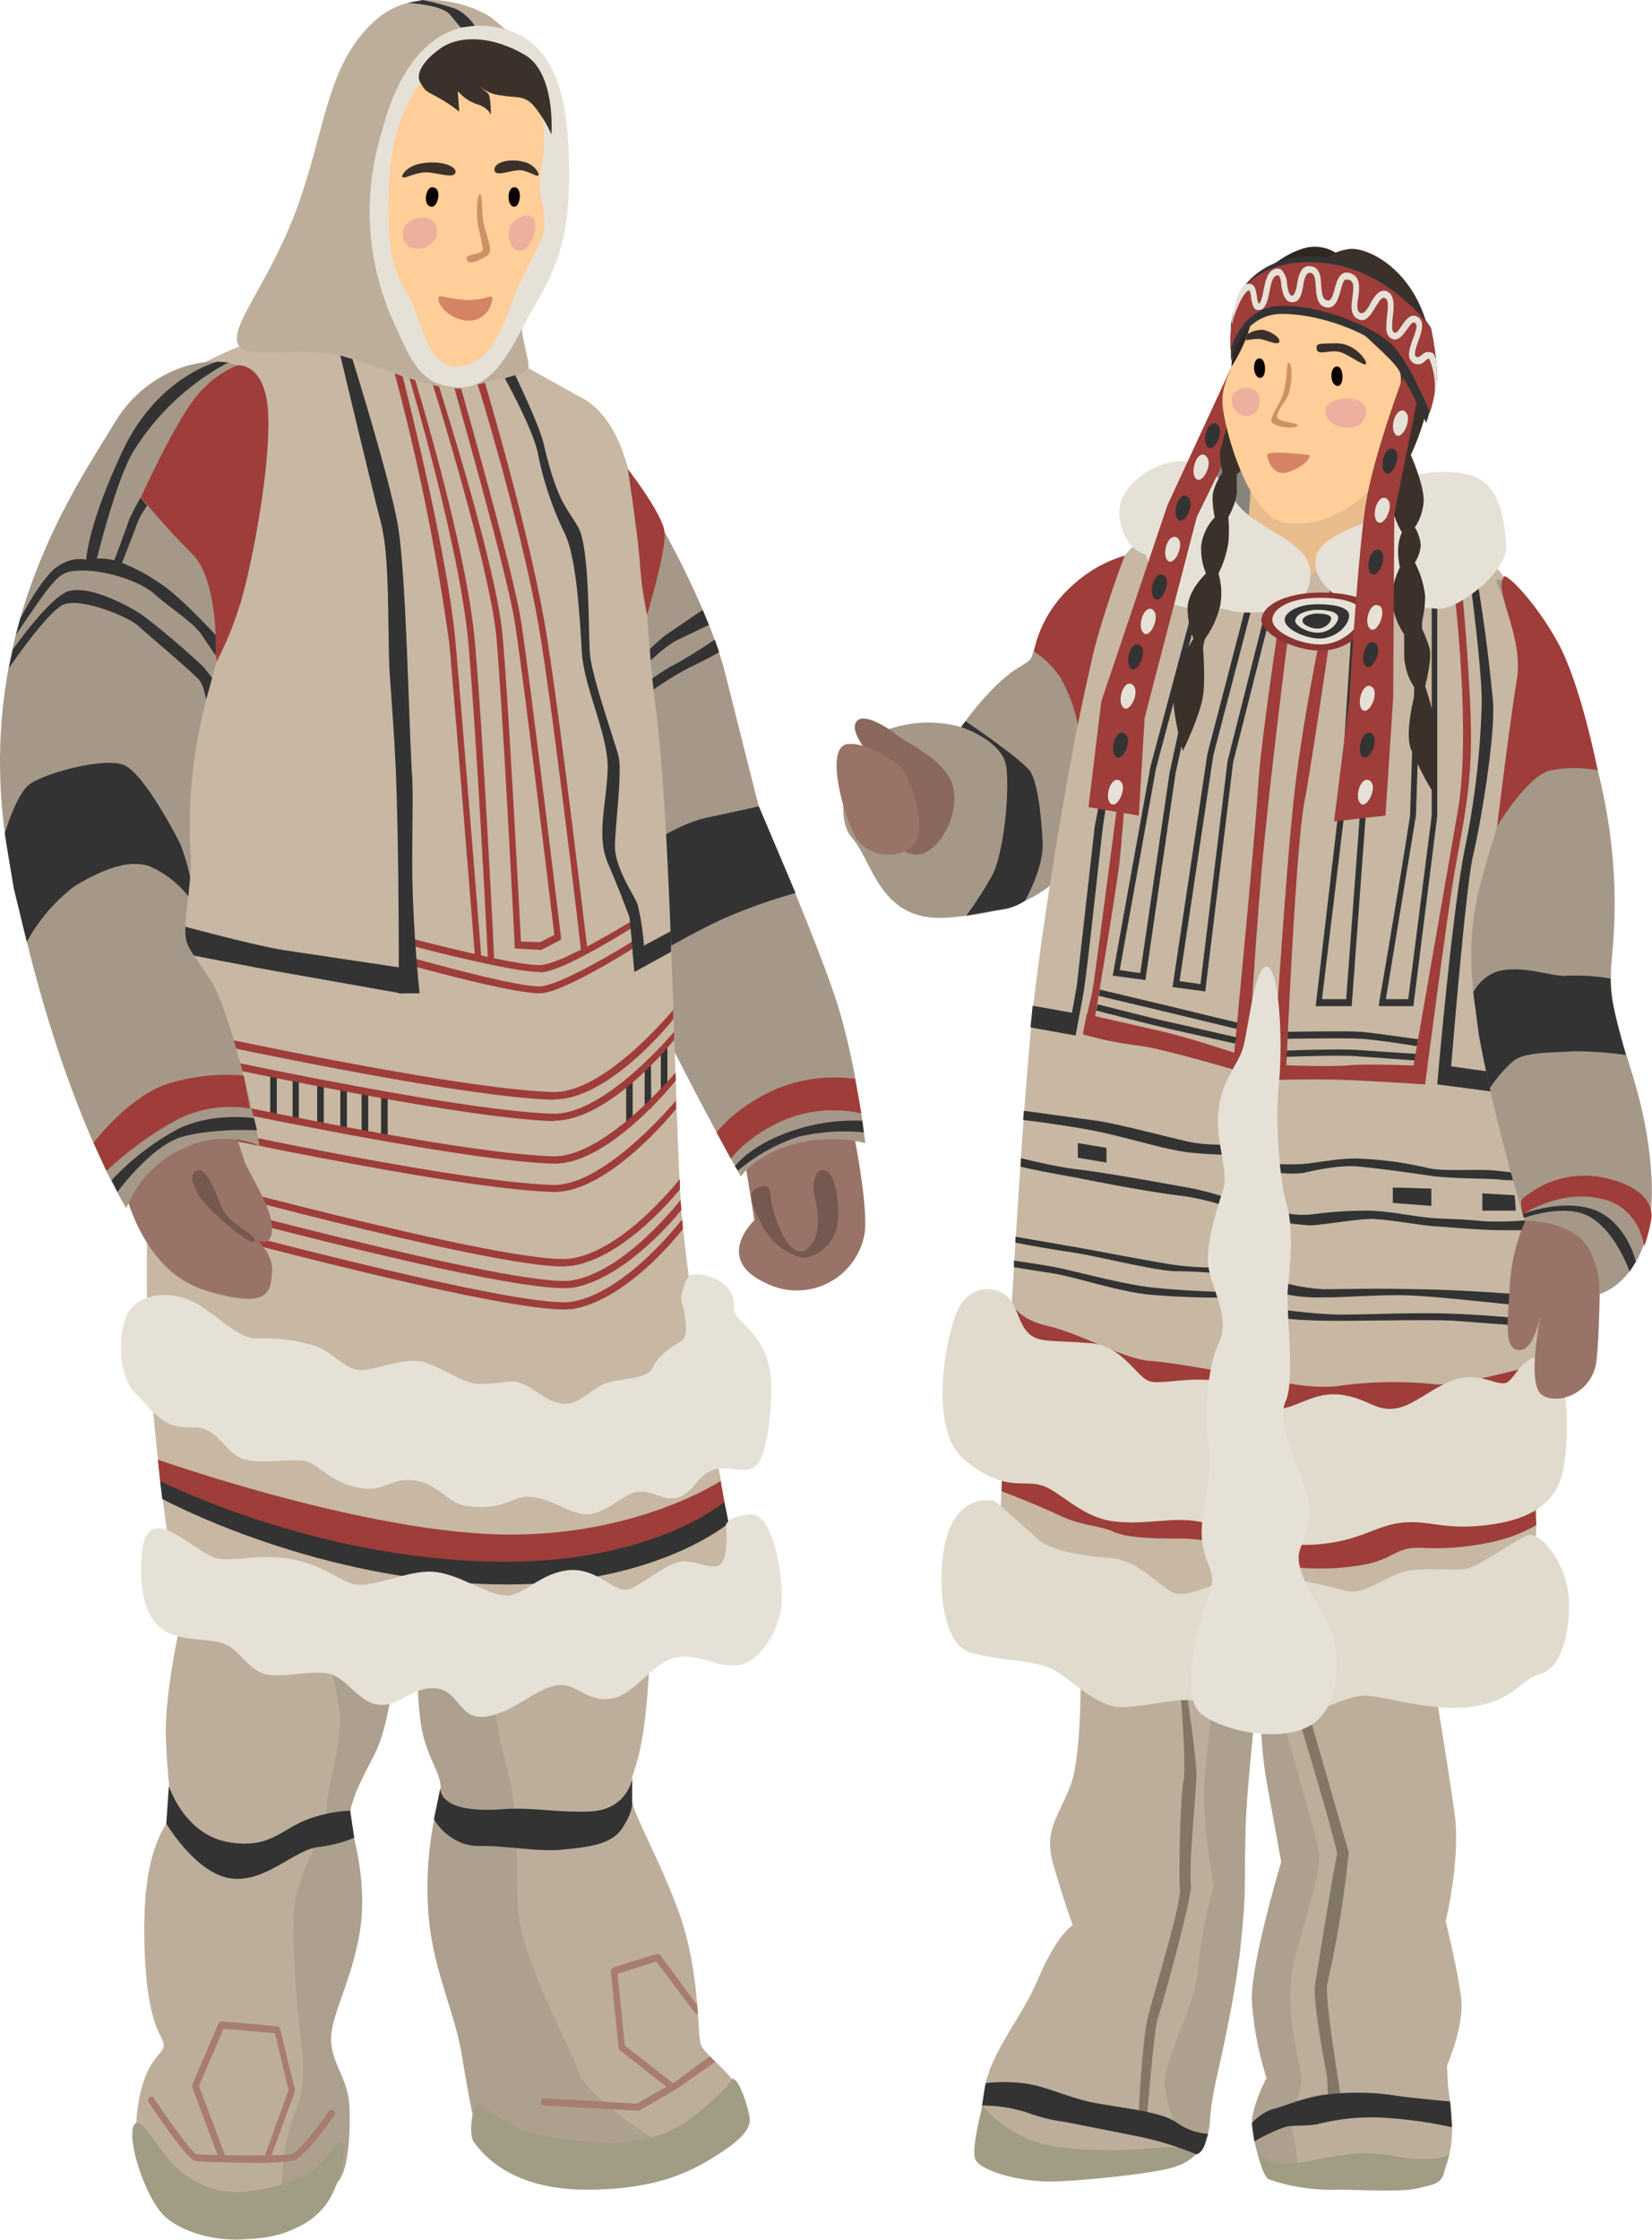
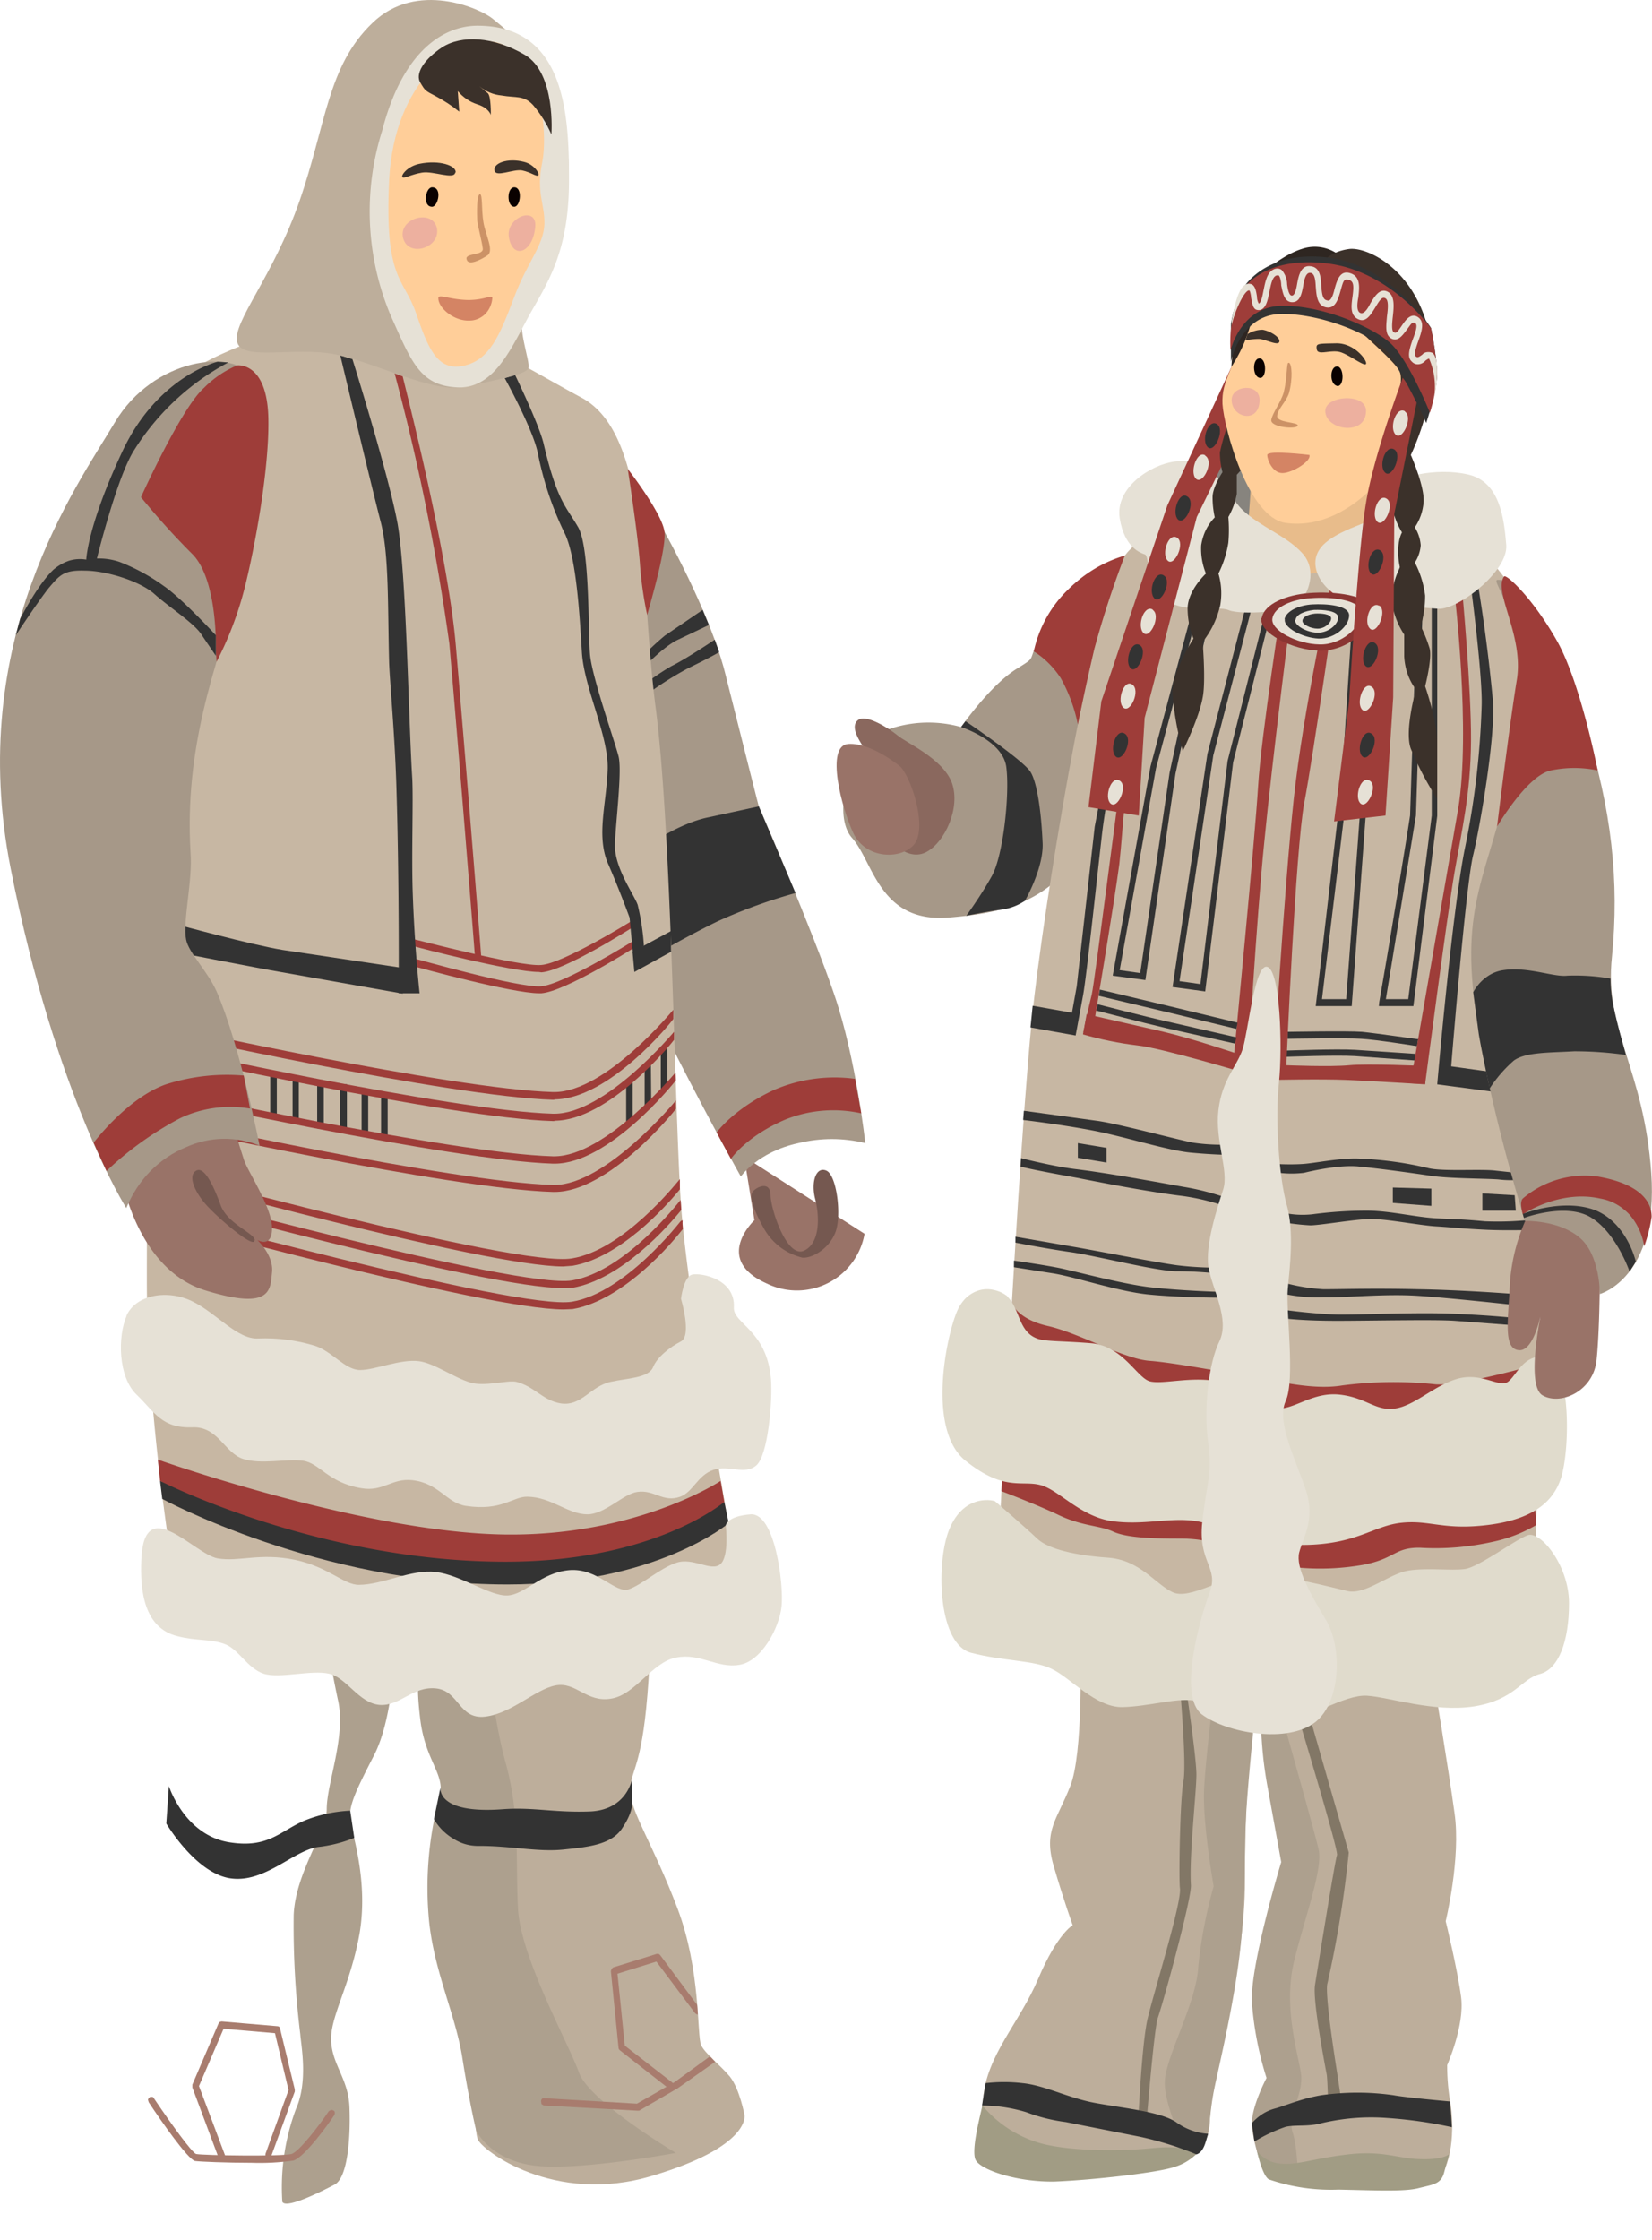
<svg xmlns="http://www.w3.org/2000/svg" width="450" height="610" fill="none">
-   <path fill="#997368" d="m202.7 315 2.8 17.3S194 343 209 349.6a18.7 18.7 0 0 0 26.5-13.6c1.2-8.1-3.7-31.1-3.7-31.1z" />
+   <path fill="#997368" d="m202.7 315 2.8 17.3S194 343 209 349.6a18.7 18.7 0 0 0 26.5-13.6z" />
  <path fill="#A69888" d="M158 114c7.9 1.6 33.9 46 39.7 70q9 35.8 9 35.6s14.8 34.2 20.6 51.4c5.9 17.3 8.4 40.3 8.4 40.3q-9.1-2.2-18.2 0c-11.1 2.4-15.7 9.1-15.7 9.1s-31.7-56.1-43.8-92.3-24.7-78.9-17.9-95.2S158 114 158 114" />
-   <path fill="#BDAE9B" d="M53.2 427c-1 1.4-8.7 30.5-8 46.8s2 16.9 1.5 20c-.5 3-7.7 7.4-7.4 33.1s5.4 27.4 5.3 30.1-5 3.4-7 16.3c-2.2 12.8 4.2 26 9.5 30.1 5.2 4 26.2 9.1 37.3 1.3s9.8-31 8.3-35.8-3.7-9.3-3.5-13.7c.1-3.6 5.4-12 7.2-26 1.9-13.8-2-29.2-1.7-33.4.2-4.3 12.6-32.2 12-47-.6-15-53.5-21.7-53.5-21.7" />
  <path fill="#333" d="M174.7 231.4s9.7-7.1 18.2-8.8l13.8-3 10 23.6q-10.8 3-21 7.6c-7.7 3.7-16.5 8.8-16.5 8.8zM172.7 191.8q6.9-5.6 14.7-9.8c6.4-3.1 8.5-4.4 8.5-4.4l-1.2-3.4s-7.7 5.2-11.8 7.2a64 64 0 0 0-10.6 7.7zM172.7 184.5s7.4-8.2 12-10.3l8.4-4-1.7-4.1-10.3 7q-4.7 3.9-8.7 8.6z" />
  <path fill="#ADA08E" d="M107.6 450.4c-.2.5-.6 17.7-5.7 27.6s-7 13.9-6.5 17.8c.6 3.8 5 16.7 2.5 31-2.6 14.2-8 22.4-7.7 29s4.7 10.3 5 18.1-.4 19-4 21c-3.8 2-13.4 6.8-14.3 4.7a61 61 0 0 1 3.7-25.2C84 566.8 82 557 81.8 554q-2-16.2-1.8-32.5c.5-11.6 9-22.6 9-28.8 0-7.2 5.4-20 3-30-2-9.4-4.3-23.2-4.3-23.2z" />
  <path fill="#BDAE9B" d="M116.7 444.7c-1 1-2.2 14.2 0 25.3 2.1 11.2 4.4 15.5 4.3 22.4s-5.9 24.4 0 45c5.8 20.6 9 33 9 35.5-.2 2.6-.8 6.7.1 9.6s20.8 18.2 47.7 10c26.8-8 25-16.5 25-16.5s-1.3-7.1-4-10.5c-2.9-3.4-6.6-6.1-7.8-8.5s0-20.3-6.5-37.4-12.6-26-12.8-31.6c-.1-5.6 2.6-5.8 4.3-22.6q1.5-15 1.1-29.9z" />
  <path fill="#C7B7A3" d="M113.3 90c-18.9-2-37.3-.7-51.5 5.8A67 67 0 0 0 35.3 116c-4 5.4 15.1 39 14 55.2-1.3 16.2 1.7 48.4-3.5 62.6s-5.8 74.4-5.8 115c0 40.7 8.6 88 8.6 88s29 21 78.5 19.9c49.7-1 75.6-18.3 75.6-18.3s-15.4-81.6-17.3-111.7c-1.8-30-2.5-100.8-6.8-134-4.3-33.1-1.5-74.1-20-84.3C140 98.4 132 92 113.3 90" />
  <path fill="#333" d="M105.6 298.5h-1.8v11.1h1.8zM172.3 294.9h-1.7v11h1.7z" />
  <path fill="#333" d="M172.3 294.9h-1.7v11h1.7zM177.4 301.8h-1.8v-12h1.7zM181.8 285.3H180v11.4h1.8zM100.3 296.6h-1.8v13h1.8zM94.5 295.3h-1.8v13h1.8zM88.2 294.3h-1.8v13h1.8zM81.4 293h-1.7v13h1.7zM75.4 291.8h-1.8v13h1.8z" />
  <path fill="#9E3D39" d="M151 299.5h-.4C122.6 298.7 44 281.3 43 281l.4-2c.8.2 79.4 17.6 107.2 18.4h.4c14 0 32.2-22.2 32.4-22.4v2.5c-.6 1-17.6 21.9-32.4 21.9" />
  <path fill="#9E3D39" d="M151 305.3h-.4C122.6 304.5 44 287 43 286.9l.4-2c.8.2 79.4 17.6 107.2 18.4h.4c14 0 32.4-22.1 32.6-22.3v2.2c-.7 1-17.8 22-32.6 22" />
  <path fill="#9E3D39" d="M151 316.9h-.4C122.6 316 44 298.7 43 298.5l.4-2c.8.3 79.4 17.6 107.2 18.4h.4c14 0 32.8-22.6 33-22.8l.1 2.1c-.7 1-18.3 22.7-33 22.7" />
  <path fill="#9E3D39" d="M151 324.6h-.4c-28-.8-106.7-18.2-107.6-18.3l.4-2c.8.2 79.4 17.6 107.2 18.4h.4c14 0 33-22.8 33.1-23v2.3c-.7 1-18.3 22.6-33 22.6M146.8 270.5c-7.3 0-32.4-6.9-33.5-7.2l-.2-2.2c.2 0 28.2 8 34.3 7.5s25.1-12.3 25.3-12.5v2c-.7.5-18.8 11.9-25.2 12.4z" />
  <path fill="#9E3D39" d="M146.8 264.7c-7.3 0-32.8-6.6-34-7v-1.9c.3 0 28.5 7.5 34.6 7 6-.4 24.5-11.9 24.7-12l.3 1.7c-.8.5-18.5 11.8-24.9 12.3z" />
  <path fill="#9E3D39" d="M129.4 261c0-.6-4.7-59.5-7-85.7a605 605 0 0 0-14.9-73.6l2.2.8c0 .4 12 46.3 14.4 72.6 2.3 26.4 7 85.2 7 85.7z" />
-   <path fill="#9E3D39" d="M132.9 261c0-.6-3-59.5-5.3-85.7s-16-72-16.1-72.4l1.6.6c.1.5 14 45.3 16.3 71.7s5.2 85.2 5.2 85.7zM158.3 259.3c0-.6-6.8-58.8-10.9-84.8-4.4-28.2-17.1-69.5-17.3-69.8l2-.5c0 .4 12.6 41.7 17 70 4.1 26 10.8 84.2 11 84.8z" />
-   <path fill="#9E3D39" d="m147.4 258.7-7.2-.4v-.8c0-.7-3.3-65.2-5-84.2-1.8-18.9-17.1-68-17.3-68.5l1.7.5c.6 2 15.6 48.8 17.3 67.8 1.6 17.8 4.6 75.5 5 83.3l5.2.2 3.9-2c-.9-7.4-8.6-71.8-10.8-85.3-2.3-14.3-16.3-63-16.4-63.5h1.8c.1.5 14 48.8 16.3 63.2s10.8 85.5 10.9 86.2v.7z" />
  <path fill="#333" d="M109.7 263.6v7l-33.3-5.9c-5.9-1-28.4-5.4-28.4-5.4v-7.6s20.4 5.6 29 7zM172.3 259.2l.5 5.5 10-5.5-.1-5.6z" />
  <path fill="#333" d="M96 97.8s9.8 31.2 12.3 44.8c2.4 13.6 3 54 4 69.4.3 6.2-.2 19.7.1 30.3.5 15.7 1.9 28.2 1.9 28.2h-5.7s.2-29.4-.6-55.5c-.4-14.5-1.8-29-2-34.5-.4-15.5 0-29.6-2.3-38.4s-11-45.3-11-45.3zM137.5 103s7.7 13.9 9 20.4q2.3 11.6 7.4 22c3.1 6.6 4 22.1 4.6 32.2.6 10 7.6 23.2 7 32.5-.4 9.2-3 17.4 0 24.8 3.2 7.3 6 15 6 15l.9 9.7 3-2a65 65 0 0 0-1.7-11.2c-1-2.8-6.3-10-6.2-16.3.2-6.2 2-20.1 1-24.1s-7.4-22-7.8-28c-.5-6 0-28.8-3.2-34.4s-5.7-6.9-9.4-22.7c-1.2-5.2-7.8-18.8-7.8-18.8z" />
  <path fill="#ADA08E" d="M114.5 453.2c-.2.7-1.4 3.9 0 15.2s7 15 5.2 21a95 95 0 0 0-2.8 34c1.5 14 7.3 25.5 9.1 37.4 1.9 12 3.7 19.4 3.7 19.4s3.6 7.8 15.4 9.5 39-3.4 39-3.4-23.6-14-26.4-21.9-15.9-31.3-16.6-44.6.6-25.2-3.3-39.5c-4-14.3-5-32.5-6-32.5s-17.3 5.4-17.3 5.4" />
  <path fill="#9E3D39" d="M39.2 318.3q0-.4.4-.6t.7 0c1 .2 100.6 27.6 115.5 25 14-2.3 28.2-20.2 29.4-21.6v2.8c-4 4.9-16.4 18.6-29.2 20.8l-2.6.2c-21.2 0-109.7-24.4-113.6-25.5l-.5-.4zm146.2 8.5-.1.1c-.2.2-15 19.4-29.5 21.8-14.7 2.4-114.5-25-115.5-25.2l-.7.1-.4.6.1.7.6.5c3.9 1 92.3 25.4 113.6 25.4l2.5-.1c13.2-2.3 26-16.7 29.6-21.2zm.5 5.6h-.3l-.3.3c-.2.2-15 19.4-29.5 21.8-14.7 2.4-114.5-25-115.5-25.2l-.7.1-.4.6.1.7q.3.4.6.5c3.9 1 92.3 25.4 113.6 25.4l2.5-.1c14-2.4 27.4-18.4 30-21.8 0-.5-.2-2 0-2.3" />
  <path fill="#997368" d="M33.4 321.8s4.3 24 22.5 29.6 17.7-.2 18.2-4.9-4-8.8-4-8.8 4.1 2.4 4-3.4-6.8-15.5-7.7-18.6L63 305s-18.2 3-24 7a11 11 0 0 0-4 4.2q-1.5 2.6-1.6 5.7" />
  <path fill="#A69888" d="M68.9 102.8c-5-8-27.1-5.4-37.6 12.2S-9.4 174.2 2.9 236.5 34.4 329 34.4 329q2.4-5.8 6.6-10.1 4.3-4.3 9.7-6.5c6.4-2.9 13.6-3 20-.4 0 0-5.3-27.4-11.7-42-2.5-5.6-7.6-10.5-8.3-14.1-1-4.8 1.8-16 1.2-23.7-1.7-28.4 6.5-50.4 13.6-72.4s8.3-49 3.4-57" />
  <path fill="#BDAE9B" d="M64.6 93.1c1.2 5.4 15.6 1.2 26.7 3.4s26.7 10.8 35.5 8.8 16.3-3.2 17.1-5-3.7-11.6-1-18c2.6-6.4 8.4-8.1 11-22.8 1.3-7 2.6-23.2-4.2-36.8-4.8-9.2-12.2-14.9-15.5-17.6-3.2-2.7-20.7-10.6-32.8 1.2C89.2 18 88.8 34 81.6 54.7s-18.3 33-17 38.4" />
  <path fill="#E6E1D6" d="M130.1 7c-9 0-20.3 6.5-26 28.6a73 73 0 0 0 2.4 50.5c5.5 12.2 7.8 18.9 18 19.4 10.4.5 15-11.3 20.2-20.6C150 75.7 155 67.3 155 49S153.8 7 130 7" />
  <path fill="#FFCE99" d="M132 11.1c-7.5 0-24.6 10.5-26 38-1.3 27.3 4 26.5 7.3 36.1s5.8 16 13 14.4c7-1.5 9.8-8.1 13.8-18.8 3.7-9.7 8-14 8.2-19.8.1-5.7-2.3-8.4-.6-16.8s-.4-33.1-15.6-33" />
  <path fill="#3B312A" d="M114.5 22.5c1.3 2.2 1.3 2.2 4.2 3.7q3.4 1.8 6.4 4.2l-.4-5.6q2.2 2.6 5.3 3.6c3.2 1 3.7 2.9 3.7 2.9s.1-5-.8-5.9l-2.3-1.9q2.7 2.2 6 2.5c4 .7 6.1-.1 8.6 2.6q3 3.5 5 8s1.3-16.7-7.3-21.7-17.2-5.4-22.5-2c-5.2 3.5-7.3 7.3-5.9 9.6" />
  <path fill="#0A0100" d="M117.7 51c2.9 0 1.6 5.3 0 5.3-2.7 0-1.8-5.3 0-5.3M140.1 51c2.3 0 1.7 5.3 0 5.3-2.1 0-2.1-5.3 0-5.3" />
  <path fill="#CC9266" d="M130.7 52.9c.8-.2.4 4.2 1 7.7s3 7.8 1 9c-1.8 1.2-5.2 2.9-5.6 1-.5-1.8 4.8-.9 4.4-3-.3-2.2-1.3-5.8-1.5-7.5-.1-1.6-.2-7 .7-7.2" />
  <path fill="#EDB09F" d="M109.8 64.8c-1.3-5.4 8-8 9.2-2.7 1.1 5.4-7.8 8.2-9.2 2.7M138.7 65c-1.4-5.7 7.6-9.2 7.1-3.3-.5 6.7-5.7 9.2-7.1 3.4" />
  <path fill="#D48464" d="M119.4 81.2c0 2.7 4.3 6.3 8.5 6.1q2.3 0 4.2-1.7a7 7 0 0 0 2-4.4c0-1.1-1.7.4-6.2.5-5.3 0-8.5-1.8-8.5-.5" />
  <path fill="#3B312A" d="M134.7 46.4c.3 2 5-.4 7.5 0 2.4.5 3.8 1.7 4.4 1.4s-1-3-3.8-3.7c-4.6-1.2-8.5.4-8.1 2.3M124 47c-.3 2-6-.5-9 0s-4.7 1.6-5.3 1.3c-.7-.3 1.1-3 4.6-3.7 5.4-1.1 10.1.5 9.8 2.4" />
-   <path fill="#A19C84" d="M37 578.2c1.4-1 4.3 3.9 8.1 8.8q4.2 5.3 10 8 6 2.6 12.4 1.8c11.2-1.2 19.3-5.6 22-10.2 2.8-4.5 3-3.3 3.9-3s-.2 13.7-7 19.3c-7 5.7-12.6 6.7-21.7 7-9.2.1-17.1-3.3-20.5-7-5.5-6.2-10.3-22.7-7.2-24.7M129.9 573.2c-1.3 1-2.3 8.2-.8 10.2 1.6 2 8.7 12.5 29.3 12.9 20.7.3 30.4-5.3 36.6-9.2s9.7-7.2 9.2-10.4-2.8-10.5-4.7-10.6a26 26 0 0 1-5.6 6c-5.3 4.8-13.4 12.6-31.6 11.3-18.2-1.4-19.4-3.2-24-5.4-4.4-2.2-7.6-5.4-8.4-4.8" />
  <path fill="#333" d="m46 486.4-.7 10.2s7.9 13.4 17.3 14.9 17.2-7.5 24-8.5a37 37 0 0 0 9.9-2.5l-1.1-7.4q-6.6.3-12.7 2.8c-6.7 3-9.8 7.5-20.3 5.8-12.2-2-16.4-15.3-16.4-15.3M120 486.7l-1.8 8.7a15 15 0 0 0 5.4 5.4q3.2 2 7 1.9c8.6 0 16 1.7 22.8 1s13.3-1.3 16.2-6c3-4.5 2.6-7 2.6-7v-6.4s-1.2 8.4-11.2 9c-10 .4-15.5-1.2-24-.6-18.5 1.4-17-6-17-6" />
  <path fill="#A87C6E" d="M68.5 589c-6.8 0-14.1-.3-15.4-.5-2-.5-9.5-11.3-12.6-16l-.2-.7.2-.4.5-.4.7.1.2.3c4.7 7 10.3 14.7 11.5 15.2 2 .4 23.4.7 26 0 2-.6 7.3-7.4 10.2-11.7l.6-.3q.4 0 .7.2.3.1.3.6t-.2.7c-1.3 2-8 11.4-11.1 12.3q-5.7.8-11.4.6" />
  <path fill="#A87C6E" d="M73 587.8h-.3l-.4-.5v-.7l6.3-17.4-3.7-15.5-14-1.2-6.7 15.6 7 18.6a1 1 0 0 1-.1 1l-.3.3H60l-.5-.5-7.1-19v-.8l7.1-16.6.4-.5.5-.1 15.2 1.3q.2 0 .5.2l.2.5 4 16.5v.6l-6.5 17.8q0 .3-.4.4zM193.4 560l-9.6 7-10.3 5.9-25.3-1.5h-.3a1 1 0 0 0-.5.6v.3l.1.7.6.4 25.5 1.4h.5l10.5-6.1 10.2-7.2z" />
  <path fill="#A87C6E" d="m189.9 546-10.1-13.6-.4-.3h-.5l-11.9 3.7-.4.4-.2.6 2.1 21 .1.3.3.3 13.3 10.4a1 1 0 0 0 1 0l.2-.3q.2-.3.2-.7l-.4-.6-13-10.1-2-19.6 10.6-3.3 10.5 14q.4.4.8.4z" />
  <path fill="#E6E1D6" d="M34.5 358.3c-2.5 5.8-2.3 16.7 2.7 21.5s6.8 9.2 15.2 8.9c7-.3 8.8 7 13.8 8.6s11.6-.1 16.3.5c4.6.6 6.8 6 16 7.5 5.9 1 8.2-2.8 13.8-2.2 7.3.8 9.3 6.2 14.6 7 9.8 1.5 12.8-2.6 16.8-2.5 6.5.1 11 4.8 16.3 4.8 4.8 0 9.8-5.6 13.6-6.1 4.6-.7 7 3 11.7 1.3 3.5-1.3 4.7-5.8 9-7.3 4.4-1.4 8.5 1.5 11.7-1.2s4.5-17.6 4-23.7c-1.2-13.3-10.4-14.9-10.1-19.4.4-7.7-8.9-9.4-11.3-8.9s-3.1 6.6-3.1 6.6 3 10 0 11.6c-3.1 1.6-6.5 4.3-7.6 7-1.2 3-7 3-11.5 4-5.6 1.2-7.9 6.7-13.6 5.9-5-.8-7.1-4.6-12.2-5.9-2.5-.5-8.6 1.4-12.5.2-4.6-1.4-9.7-5.2-13.9-5.8-5-.7-12 2.4-16.1 2.4s-7.5-5-12.3-6.6q-7.6-2.3-15.4-2c-5.7.4-11.4-6.9-18-10.1-6.7-3.3-15.4-1.9-18 4" />
  <path fill="#333" d="M44.2 408.2s42.8 23.3 94 23.3c40.7 0 60.3-16.7 60.3-16.7l-1.2-5.8s-23.2 16.2-59.1 15.9c-38.3-.4-94.6-21.6-94.6-21.6z" />
  <path fill="#E6E1D6" d="M38.5 424.6c-.4 8.8.8 18.8 9.9 21 5 1.3 9.3.7 13 2.2s6 6.5 10.4 8c4.4 1.4 13-1.1 17.8 0 4.8 1 8.1 8 13.8 8.5 5.6.4 8.9-5.1 15.3-4.5s6.2 8.5 13.4 7.7 13.6-7.4 19.2-8.5 8.4 4.7 15.1 3.6c6.7-1 11.2-10 17.8-11.2 6.5-1.3 11.2 3 17.1 2 6-.8 11-10 11.6-16s-1.8-25.4-8.4-25c-6.5.5-6.8 3-6.8 3s1 8.5-1.5 10.6-7.5-2-12-.4c-4.5 1.5-9.2 5.9-12.9 7.2s-8.5-5.9-16.3-5.2c-7.7.7-12 6.7-16.8 6.9s-12.7-5.6-19.5-6.4-14.4 3.5-21 3.5c-4 0-8.3-4.9-17.3-6.8-9.6-2-15.3.6-21.1-.4-6.4-1.1-20-18-20.8.2" />
  <path fill="#9E3D39" d="M43.6 403.3s43 22 94.1 22c40.8 0 59.6-16.3 59.6-16.3l-1-5.7s-22.6 15-58.5 14.6c-38.3-.4-94.8-20.4-94.8-20.4zM58.8 177s.6-19.4-6.6-26.3q-7.2-7.2-13.8-15.3s11-24.4 17.2-29.8a28 28 0 0 1 9-6.1s8.2-1.1 8.5 14.5-4.8 40.7-7.3 49.2q-2.6 8.9-6.8 17zM25.5 311.2s9.2-12.2 19.7-15.9q10.4-3.3 21.2-2.4l1.7 9a32 32 0 0 0-19 2.6A90 90 0 0 0 29 318.9zM195.2 308.4s4.8-6.6 15.7-11.6c7-3 14.6-4 22-3l1.7 9.4a35 35 0 0 0-20.7 1.7c-10.6 4.5-14.8 10.7-14.8 10.7zM176.3 167.5c0-.4 5.3-17.7 4.7-22.7s-10-17.1-10-17.1 2.7 17.4 3.3 25.6q.5 7.3 2 14.2" />
  <path fill="#333" d="M59.3 98.5s-16.3 3.9-25.9 24.3-9.9 29.6-9.9 29.6q-2.4-.4-4.7.3-2.3.8-4.2 2.4c-4.3 4-9.1 13.4-9.1 13.4L4.3 173s6.2-9.4 9-12.9c2.9-3.4 4-4.9 9.8-4.7 5.7 0 15 2.8 19 6.4s11 8 12.9 11.2l3.8 5.6V173s-9.4-10.2-14.3-13.5a53 53 0 0 0-12-6.5q-3-1-6.1-.9s5.5-22.4 10.2-29.6a68 68 0 0 1 25.6-23.8z" />
-   <path fill="#333" d="M31.1 152.7s3.2-8.5 4-11q1.5-3.3 3.2-6.2l1.8 2.2a22 22 0 0 0-3.3 6.4l-3.6 9.3zM2.4 182s10.3-15.2 14.8-17.3 17.6 3.1 20.4 5.7c2.7 2.5 16.2 13.8 16.9 15.1 1.4 2.6.6 1.3 1.7 4.9l1.6-5.8-2.4-3q-8-7.5-16.5-14c-3.7-2.6-15.6-8.9-21-6.3-5.3 2.6-14.4 15.6-14.4 15.6zM1.3 227s3-10.4 6.6-13.3c3.7-3 21-7.8 26.2-5.2 5.3 2.7 13.4 18.2 14.9 21.1q1.8 4.5 2.8 9.3l-.5 5.2a27 27 0 0 0-10.6-8.2c-6-2.1-13.7 1.4-20.5 5.5a48 48 0 0 0-12.9 15.1l-3.6-14.8zM32 324.6s9.2-12.6 17.6-15 20.4-1.8 20.4-1.8l-.8-3.3s-11.1-1.7-20.6 2.9a71 71 0 0 0-18.2 14zM111.1.8s8.9.4 11.4 3.1l3 3.6 3.8-.5a13 13 0 0 0-5.2-4.6Q119.6.9 115.2 0zM201 318.8q7.4-6.2 16.4-9.2 8.9-2.1 17.9-1.2l-.4-3.2q-10.1-.4-19.8 3c-11 3.9-14.9 9.4-14.9 9.4z" />
  <path fill="#755850" d="M69.4 337.8c0-2-7.4-4.4-9.3-9.6s-4.5-10.9-6.8-9.3c-2.4 1.6.3 6.8 4 10.4 3.6 3.7 12 10.7 12 8.5M205 324.6c.8-1.2 4.8-3.3 4.9.9.1 4.1 4.5 17.2 9.1 15.1s4.2-9.8 3-14.3c-1.1-4.5.3-8.7 3.1-7.5s4.2 12.1 2.5 16.7-6.4 7.2-9 7q-3.3-.8-6-2.8a17 17 0 0 1-4.6-5.3q-4.4-8-3-9.8" />
  <path fill="#87847E" d="M322.7 127s9.4-3 31.2-3c21.7.2 35 4.8 34.3 11.2s-14.3 26.3-30 25.5c-15.5-.8-34.4-12-35.5-21.2-1-9.2 0-12.6 0-12.6" />
  <path fill="#BDAE9B" d="M294.3 450s.8 27.7-2.8 36.5c-3.5 9-7.3 12-4.5 21.6s5.2 16.2 5.2 16.2-4.2 2.3-9.4 14.6c-5.2 12.2-14 20.7-15 32.6-1.1 12-3.4 15.7 3.1 19.2s31.4 2 42.3 0c10.8-1.9 16.4-5 16.4-13.8s9.8-41.4 9.5-64.9q0-25.7 2.6-51.2zM344.3 462q-1.2 10.2 1 20.2c2.3 10.5 4.4 24.4 4.4 24.4s-8.8 30.2-7.9 40.5q1 9.8 3.9 19.2s-4.8 6.8-3.7 15c1 8 4.5 12.2 7.7 13.4 3.1 1.1 35 2.3 40.2 0s6.4-13 5.3-21.3q-1-5.4-1-11s4.8-10.8 3.8-18.5-4.2-20.7-4.2-20.7 4.2-17.2 2.4-29.5c-1.7-12.4-5.6-35.8-5.6-35.8z" />
  <path fill="#ADA08E" d="M330.6 461.6s-2.1 16.3-2.6 25.5 2.6 26.6 2.6 26.6q-3.1 10.9-4.2 22c-.5 9.7-8.8 24.3-9.1 31-.4 6.8 6.6 20.8 6.6 20.8a6 6 0 0 0 3.1-1.9 7 7 0 0 0 1.7-3.4c1-4.5 1-8 2-13 1-5.2 6-25.3 7.4-41s.8-22.1 1.2-31c.3-9 2.5-29.8 2.5-29.8zM343.5 469.4q.2 8.5 1.7 16.8l3.8 20.9s-8.4 27.7-8 38a90 90 0 0 0 4 20.8s-4.1 7.7-4 12.6c.3 5 3 14.4 5.9 15.2q3.3 1 6.7 1.5s0-10-1.5-14.5 3-10.2 2.3-15.9c-.8-5.6-5-18.4-1.8-31.1s7.7-24.6 6.6-30c-1.2-5.2-10-36.3-10-36.3z" />
  <path fill="#827766" d="M353.7 467.8s11 36.3 10.5 37.4-5.3 31-6 35.4 3 23.3 3.2 24.4c.2 1.2.4 8.5.4 8.5l3.6-1.2-1.2-8s-3.5-21.6-2.6-24.2a300 300 0 0 0 5.8-35.6l-10.9-37.9zM321.5 460.5s1.7 19.4.9 24.4c-1 5-1.3 26.7-1 29.2.7 3.7-7.3 29-8.9 36.1-1.5 7.1-2.4 26.5-2.4 26.5l2.3.2s2-24.7 3-27.4c1.9-5.6 9.3-32.9 9-36.2-.5-7.9 1.5-25.2 1.5-30 0-4.6-2.7-22.8-2.7-22.8z" />
  <path fill="#A69888" d="M314.8 150.7s-14.7-2-26.2 14.8c-11.6 16.6-4.2 12-11.6 16.6S261.8 198 261.8 198a33 33 0 0 0-20 .7c-10.2 3.9-15.5 23-9.7 29.5s7.4 23 26 21.7c18.7-1.5 33.6-5.5 43.3-32.3s13.4-66.9 13.4-66.9" />
  <path fill="#C7B7A3" d="M355.3 151.3c-15.3 0-17.4-12.4-17.4-12.4s-23.6 1.7-31.5 12.4c-7.9 10.6-20.2 83.2-24.6 119.7S271 441.8 271 441.8q34.6 13 71.4 14.2c25.4.4 50.8-3 75.3-10.1 0 0 4-134.6 0-165.9-3.9-31.2 5-93.4-.5-108.6-9.7-27.3-35.2-34.5-35.2-34.5s-11.5 14.4-26.7 14.4" />
  <path fill="#9E3D39" d="M352.6 426.8q9.5 1 19-.7c8.5-1.7 8.3-4.7 15.2-4.6q10.1.6 20.2-1.7 6-1.3 11.5-4.5l-.5-6.8s-10.8 6.2-18.6 4.6-9.6-2.7-18-.5c-8.5 2.1-13.5 6.2-19.7 6q-4.5-.2-9 .3zM339.6 374.8c7.5 1 17.5 3.9 26 2.5a108 108 0 0 1 25.5-.3c8.2.5 33.2-7 33.2-7v12.5s-25.2 2.9-31.7 4-40 4.5-49.3 3c-9.4-1.3-33.4-5.1-40.5-7.9-7-2.7-30-9.7-30-9.7l2.6-17.5s1.2 4.7 10 6.7 20.7 9 27.8 9.5 26.4 4.2 26.4 4.2M331.6 420.7s-2.7-1.7-10.3-1.7-14.6-.2-18.3-2c-3.7-1.6-8.3-1.4-14.6-4.4s-15.6-6.5-15.6-6.5l.2-6c3.8-.8 7.8-.2 11.2 1.7 5 3.2 7.8 5 14 6 6.1 1.2 8.4 5.3 13.5 4.5q6.6-1.2 13.4-.7 3.3.2 6.5 1.6z" />
  <path fill="#E0DBCC" d="M274.4 353q-1.7-1.3-3.7-1.7a8 8 0 0 0-4 .1 9 9 0 0 0-3.6 2.1q-1.5 1.5-2.4 3.6c-3 7-8.2 32.3 2.3 40.7s15.2 5.3 20.3 6.6c5 1.2 10.7 8.4 19.3 9.8 8.6 1.3 15.7-1 22.9 0s17.9 7 31.2 6.5 17.6-5.2 25-6 11 1.8 21.7.8 19.4-4.4 22-13.6c2.5-9.3 2.1-31.2-4.3-32.3-6.5-1.2-8.3 6.1-10.9 7-2.6.8-7.3-3-13.6-1s-11.4 7.3-16.7 8-7.7-3-15-3.8c-7.4-.8-12.4 4.2-17.2 3.8-4.7-.3-10-6.7-17-7.6-7-1-14 1-17.4.2-3.5-.8-7.4-9.7-16.1-10.4s-12.8-.4-15-1.4c-4.8-2-4.4-8-7.8-11.3" />
  <path fill="#333" d="M400.7 159.9s3.2 24.4 2.9 32.4q-.6 19.5-4.5 38.4c-3.5 17-7.6 64.6-7.6 64.6l19.6 2.6-1.5-5.5-14.3-2s4-49.7 6-57.6c1.9-7.9 6-31.7 5.4-41.6a463 463 0 0 0-4.3-33.2zM348.5 319.4q3.3.4 6.7 0c2-.5 9.9-2.3 15.1-1.7 5.3.5 14 1.7 18.7 2.4 5.3.9 15.3.8 19.2 1.1q3.3.4 6.6 0l-.9-1.7-6.5-.7c-4.1-.5-14.5.3-18.4-.7q-9.7-2.3-19.7-2.6c-5.4 0-11.2 1.3-14.6 1.5-3.3.2-6.9 0-6.9 0zM350.4 349.5v3q5.1 1 10.2.8c6.7.1 16.6-1 25.7-.4s26.3 2.5 26.3 2.5v-3s-14-1.1-26.3-1.3c-12.3-.3-20.4 0-25.8 0q-5.1-.3-10.1-1.6M350.4 356.7v2.4s4.8.6 13.8.6 26.7-.4 32.1 0l17.2 1.3V359s-7.2-.8-17.2-1.2c-10-.5-25.7.3-32.1.2-6.5-.2-13.8-1.2-13.8-1.2M349.7 330.3q3.8.8 7.7.4 7.5-1 14.9-1c6.3 0 13.3 1.8 19.2 2.1s6.5.2 13 .8q7.5.3 14.8-.7l-.4 3s-8 .3-14.2 0-8.6-.6-13.2-.9c-4.5-.2-14.9-2.3-18.8-2-4 .1-13.2 1.7-15.8 1.7q-3.6-.2-7.2-.8z" />
  <path fill="#997368" d="M416.3 330.7a51 51 0 0 0-5 18.7c-.4 9.8-2 18 2.5 18.3s6.4-12.1 6.4-12.1-4.9 21.6 0 24.4c4.8 2.8 13.8-1 14.7-9.6s.9-23.8.9-23.8.4-13.3-3.7-14.7c-4-1.4-15.8-1.2-15.8-1.2" />
  <path fill="#A69888" d="M408 157.9c-2.6 0 9.2 10.4 5 42.3-4.2 32-13.9 40-12 66.2 1.8 26 14.4 66.1 14.4 66.1s9-.3 14.7 4.4c5.8 4.6 5.7 15.5 5.7 15.5s16-4.3 14-32.9-12.9-38.8-10.7-59c2-20.2 0-40.1-7.4-63.1s-16.3-39.7-23.7-39.5" />
  <path fill="#E8BC8B" d="m341 128.6-1.2 17.6s8.2 10.5 17 10c9-.5 19.7-8.7 19.7-8.7l-2-22z" />
  <path fill="#9E3D39" d="M352.4 162.2c-.3.5-6 46.3-8 67-2.1 20.5-4.6 63.2-4.6 63.2s-23.3-7-30-7.7q-7.5-.9-14.8-3l1-5.5 21 4.8c8.3 2 19.2 5.7 19.2 5.7s5.7-58.9 6.5-72.5 6.8-52 6.8-52z" />
  <path fill="#333" d="m328.3 270-8.9-1.2 9.5-63.5 11-42.3 1.6.5-11 42.2-9.2 61.5 5.7.8 7.4-60.8 10.8-42.7 1.5.4-10.8 42.7zM312 266.9l-8.9-1.2 10.3-57 12.5-46.7 1.5.5-12.5 46.7-9.9 55 5.6.8 8-54.6 10.1-46.5 1.6.4-10.1 46.4zM368.2 274h-9.8l7-60 3.4-52.7 1.5.1-3.2 52.7-7 58h6.6l4.3-58 3-52.8 1.6.1-3 52.7zM385 274h-9.4l.1-1.1c3-17 8.3-49.7 8.4-50.8l1.9-58.8h1.6l-1.9 58.8-8.2 50h6.1l6.4-50v-58.8h1.5v58.9zM336.8 280.2l-18.2-4.4-19.3-4.6.3-1.7 19.3 4.6 18.2 4.4zM336.4 284.2l-18.7-4.2c-6.5-1.5-19-4.8-19.1-4.8l.4-1.7c.1 0 12.7 3.3 19 4.7l18.8 4.3zM386 284.9s-11.2-1.8-15.2-2c-4-.3-20 0-20.1 0V281c.6 0 16.2-.3 20.3 0 4 .4 14.9 2 15.3 2zM385.5 288.8l-16.5-1.2c-5.2-.3-18.4.2-18.6.2v-1.7c.6 0 13.5-.5 18.7-.2l16.5 1.1z" />
  <path fill="#9E3D39" d="M362.4 159.9s-7.4 33.4-10 57.8-5.7 76.4-5.7 76.4 13-.3 20.1 0 21.4 1.2 21.4 1.2v-5s-15.7-.7-20.7-.2-17.1 0-17.1 0 2.5-59.1 4.9-71.6 9-58.7 9-58.7z" />
  <path fill="#9E3D39" d="M396.2 161.4s4.5 37.7 1 58.9l-13 74.7 4 .2s6-46 8-57.6 4.4-21.4 4.5-35.8c.1-14.5-2.5-42-2.5-42zM318.4 161.4s-9.9 30-12 43c-2 13.2-8.1 62.3-9 66.4-1 4-2.3 10.3-2.3 10.3h2.5s6-35.7 7.3-45.8c1.1-10 1.6-25 4.5-35 3-10 10-38 10-38z" />
  <path fill="#333" d="M334.9 311.7q-5 .2-9.8-.5c-4.3-.8-20.9-5.3-26.5-6l-19.7-2.7-.2 2.5s10.3 1.2 19.1 2.9 20.2 5.4 26.6 6 10.4.6 10.4.6zM278.1 315.4l-.1 2.3s2.3.7 15.1 3q19.1 3.8 29 5 5.8.8 11.4 2.7V326a70 70 0 0 0-11.2-2.8c-6.7-1.2-20.2-3.7-29.2-4.8-6-.7-15-3-15-3M330 345.2s-4.2 0-9.1-.6c-5-.6-23.9-4.3-28.7-5.1l-15.6-2.7v1.6s8.1 1.6 15.1 2.6 23.3 5.2 28.8 5.2 10 .5 10 .5zM331.8 351.8s-10.5-.3-19-1.3c-8.5-1.1-21.3-4.7-25.4-5.4-4.2-.8-11.2-1.8-11.2-1.8v1.8l10.8 1.7c6 1 17.3 4.8 25.5 5.7 8.8.9 20 .9 20 .9z" />
  <path fill="#E6E1D6" d="M338.5 138.9c-5-4.8-7-14.5-18.5-13.2-6.5.8-16.3 7.1-15 15.4 1.3 8.2 5.8 9.5 6.9 9.9 1 .4.5 5.8 4.7 11.2 4.3 5.5 14.9 2.5 18.2 4 3.2 1.3 16.8.5 19.1-2 2.4-2.4 5.1-8.9.8-13.6s-11.2-7-16.2-11.7M358.3 153.3c0 6 7.5 11.7 14.5 11.4s13.6.8 19 1.1c5.3.3 19.1-10.2 18.5-17.4s-1.7-17.3-10.5-19.2c-8.8-2-19.1.8-20.3 2.9s1.2 6.7-6.1 9.6c-7.4 2.9-15.1 5.6-15.1 11.6" />
  <path fill="#E0DBCC" d="M271 408.8c-2.7-.8-9.7-.6-12.9 9-3.1 9.6-2.3 30 6.4 32.3s17.2 2 22 4.4c5 2.3 12 10.6 19.3 10.4s14.3-2.5 19.3-1.8c5 .8 17.3 7.3 24.3 6.2 7-1.2 16.8-7.9 23-7.5s18.1 4.6 29.2 2.9c11-1.8 12.7-7.4 17.8-8.8 5.2-1.3 8-9 8-19.3s-7.8-19.8-11.3-18.5-13.3 8.7-17.1 9.2-10-.4-15.3.4c-5.2.8-11.7 6.7-16.6 5.6s-16.7-4.4-25.2-4.4-17.7 7-22.5 4.7c-4.7-2.2-8.9-8.8-17.6-9.4s-16.3-2.3-19.3-5.2-11.5-10.2-11.5-10.2" />
  <path fill="#E6E1D6" d="M345.2 263.3c-3.4-1-5.2 17.6-6.7 22.4-1.6 4.8-5.6 8.3-6.6 16.6s2.9 16.6 1.3 21.6-5 15.2-4 21.3c1.1 6.1 5.8 14 3 20-3 6-4.4 18.7-3.1 27.6 1.2 9-.4 10.6-1.6 21.7s4.6 12.3 2 19.2c-2.6 7-8.7 28.2-2.1 33.2s23.4 8.1 31 2c6.8-5.5 7.3-20.2 2.8-27.7s-8.3-14.4-7.3-18.4 4.5-9 1.8-17c-2.6-8-8.1-18.5-5.5-24.2 2.7-5.8 0-24.8.6-30.6.5-5.7 1.8-15.5-.3-22.9s-3.2-23.4-2.1-33.4c1-10 .3-30.4-3.2-31.4" />
  <path fill="#A19C84" d="M267.6 573.4c-.8 3.6-3 12-1.9 14.7 1.2 2.8 11.3 6.2 21.6 6 10.2-.4 28.2-2.4 32.7-4q3.3-1 5.9-3.5s-2-2.6-11.9-1.6-24.3.8-31.8-1.7a32 32 0 0 1-14.6-9.9M342.4 585.8s1.4 6.6 3.2 7.7a52 52 0 0 0 19 2.8c9.9.2 18 .6 21.8-.4 4-1 6-1.1 6.9-4l1.4-5.2s-1.6 1.5-7.7 1.3c-6.2-.1-10.1-2.4-19.7-1.3s-13.7 3-18.7 2.5a9 9 0 0 1-6.2-3.4" />
  <path fill="#333" d="m268.5 567.2-1 6.2q6 0 12 1.8 5.3 2 10.8 2.7l20.2 4a89 89 0 0 1 15.4 4.8s1.5-.2 2.4-3l.8-2.6q-4.6-.3-8.5-3c-4-3-14.8-4-22.3-5.4s-13.7-4.8-19.8-5.4a43 43 0 0 0-10 0M317.9 155.2s-7.5 26-9.6 31.8-6.6 28.1-8 39.2c-1.3 11.1-4.4 40.5-5.3 45L293 282l-12.3-2.2.6-5.9 10.7 1.9 1.3-7.2 4.9-43.5 7.5-39 10.2-33.4zM341 578.2l.7 5q4.1-2.5 8.5-4c2.5-.6 6.4 0 9.8-1q9-2.1 18-1.4 8.8.6 17.5 2.5l-.5-7s-12.3-1.1-15.4-1.7q-9.8-1.4-19.7 0c-5.8 1-9.8 2.9-12.9 3.7q-3.4 1-6 3.9" />
  <path fill="#8A685E" d="M233.6 196.2c-2.9 2.6 3.3 9 4.2 11.4 1 2.3 2 15.7 3.2 18.6 1.1 3 6.4 8.5 11.4 5.8s9.3-12 6.9-18.8c-2.5-6.7-12.7-11-14.9-13-2.2-1.8-8.7-6-10.8-4" />
  <path fill="#9E3D39" d="M335.5 99.8 318 137.6 300 191l-3.5 28.8 13.7 2.3 1.6-26.6 14.2-54.7 12-24.6z" />
  <path fill="#3B312A" d="M334.6 115.3q-1.4 3.8-2.3 7.9 0 2.7.7 5.4s-2.7 4-2.7 6.8q0 2.8.6 5.5-3 3.1-3.7 7.6-.2 4 1.3 7.7s-4.8 4.4-5 9.3q0 4.5 1.6 8.4s-5.9 9-5.7 15q.6 8 2.8 15.6s4.4-8.9 5.4-14.5c.9-4.3 0-15.2 0-15.2q3.5-4.4 4.8-10a19 19 0 0 0-.5-8.6q2-4 2.7-8.4.3-3.4 0-7 1.7-3 2.3-6.3v-5.2l4.8-5.3z" />
  <path fill="#997368" d="M245.4 208.9c3.3 3.9 7.3 17.2 3.4 21.3-3.8 4-13 3.6-16.3-3.2-3.2-6.7-7.8-24-1.4-24.4s14.3 6.3 14.3 6.3" />
  <path fill="#FFCE99" d="M366 71.7c-12.5-2.7-22.8 2.1-26.3 15.6s-7 16.1-6.7 22.7c.4 6.5 7 31 17.2 32.4 9.8 1.4 18.2-4.2 23.3-9.2 5-5 15.2-21 13.3-34.8-2-13.8-8.4-24-20.9-26.7" />
  <path fill="#2E2621" d="M365.4 70a10.8 10.8 0 0 0-10.8-2.2c-6.4 2-17 10.3-17.9 19.4q-1.5 13.5-1.2 12.6c5.7-9 4.7-13.1 6.9-14.8 6.3-5 11-3.9 14.5-6.2s8.5-8.8 8.5-8.8" />
  <path fill="#3B312A" d="M367.6 67.8c-5.5.7-10.2 4.2-7.6 10.5s19.7 19 21.3 23-3.8 15.8-2.2 21c1.7 5.3-.7 7.7-.2 13.5a21 21 0 0 0 3 9.2s-1.9 3.1-.6 9.4c0 .7-3.2 5.2-1.6 12.3q1 3.4 2.8 6.1v6q.3 5.1 3.2 9s-3.2 11.2-1.4 16.1q3 7.2 7.2 13.7v-15.1c0-6.3-3.3-15.6-3.3-15.6s2-7.7 1.2-10.4q-1-3.2-2.4-6 1.2-4 1.2-8.3-.6-4.8-2.8-9a10 10 0 0 0 1.6-4.7q-.2-2.6-1.6-4.9 2.1-3.1 2.4-7c.2-4.4-3.5-12.7-3.5-12.7s6.7-13.6 5.9-26.5c-1.5-22.4-17-30.2-22.6-29.6" />
  <path fill="#8A3532" d="M343.6 168.3c-.7 4 8.4 8.8 16 8.9s14.2-6.1 14.1-10.7-10.7-5.5-17-5-12.3 2.9-13 6.8" />
  <path fill="#E6E1D6" d="M346.6 168.4c-.6 3.2 6.7 7 12.8 7.1 6.1.2 11.5-4.9 11.4-8.6s-8.6-4.4-13.7-4c-5.2.3-10 2.4-10.5 5.5" />
  <path fill="#333" d="M350 168.6c-.5 2.3 4.8 5.1 9.2 5.3 4.5.1 8.3-3.5 8.3-6.3s-6.3-3.2-10-3-7.1 1.8-7.6 4" />
  <path fill="#E6E1D6" d="M352.8 168.8c-.3 1.5 3.2 3.5 6.2 3.5s5.6-2.4 5.5-4.2-4.1-2.1-6.6-2c-2.5.3-4.8 1.2-5 2.7" />
  <path fill="#333" d="M354.8 169c-.2 1 2.2 2.2 4.1 2.2 2 0 3.7-1.6 3.7-2.8s-2.8-1.4-4.4-1.3c-1.7.2-3.2.8-3.4 1.8" />
  <path fill="#9E3D39" d="M407.8 225.1s8.2-14 14.7-15.3q6.3-1.3 12.7 0s-4.6-23.8-11.1-35.3-13.8-18.3-14.4-17.5c-3 4.2 5.4 16 3.5 28-2 12.2-5.4 40.1-5.4 40.1M414.8 330.7s10-6.8 21.1-4.3q4.6.8 8 4.4 3.1 3.6 4 8.6 1.4-4 2-8c0-1.8-.3-8.5-14.7-11a26 26 0 0 0-20.4 6c-1 1 0 4.3 0 4.3M293.6 197.3a43 43 0 0 0-4.7-12.7q-3-4.5-7.3-7.2a33 33 0 0 1 9.2-16.7q6.8-6.8 15.6-9.4-4.8 12.5-8.3 25.4c-2.6 11.1-4.5 20.6-4.5 20.6M382.1 102.9s-7.9 21-10 34c-2.2 13-4.6 54.1-4.6 54.1l-4.1 32.7 14-1.6 2.1-32.2.3-50 6.4-31.8z" />
  <path fill="#333" d="M335.3 98.5s2.5-12.7 13.5-13c11-.2 25.7 5.7 29.7 11a152 152 0 0 1 10 18.7s3.1-9.3 3-14q-.5-6-1.7-11.9S379 72.2 361.5 70.1c-17.6-2-23.2 8.9-23.2 8.9a32 32 0 0 0-3 9.2z" />
  <path fill="#9E3D39" d="M335.2 95.4S338 83.5 349 83.3c11-.3 25.3 5.9 30 10.4 5 4.9 10.5 18.7 10.5 18.7q1.7-5.4 2-11-.5-6.1-1.7-12s-11.1-15.8-28.6-17.7c-17.5-2-22.8 7.4-22.8 7.4a32 32 0 0 0-3.2 16.3" />
  <path fill="#333" d="M401.3 270.2q1.3-2.3 3.2-3.8 2-1.6 4.4-2.1c7-1.3 14.2 1.9 18.1 1.4q6-.2 11.7.8 0 4.2 1 8.4c.9 4.3 3.2 12.4 3.2 12.4q-7-1-14.1-1c-6.7.4-13.2.2-16.4 2.5a36 36 0 0 0-6.6 7.6s-2.2-10-3-14.9zM415.1 331.7s11.7-4.4 18.5 0c6.8 4.3 10.3 14.6 10.3 14.6l1.7-2.7s-2.3-10.4-11-14c-8.9-3.4-19.8 1-19.8 1zM261.8 198s11.3 3.6 12.3 10.8-.8 24.4-4 29.9c-3 5.4-6.9 10.7-6.9 10.7s4.6-1 9-1.6q3.9-.4 7-2.5s5.2-9 4.8-15.9c-.3-7-1.3-16-3.3-19.2S263 196.4 263 196.4z" />
  <path fill="#E6E1D6" d="m391 106.5-.3 1.2a19 19 0 0 0-1.4-10q-.2-.1-1 .5-.8.9-1.9 1t-1.9-.8c-1.3-1.2-.5-3.6.3-5.9.7-1.8 1.5-4 .7-4.5s-1.1.2-2.3 1.8-2.4 3.3-4.2 2.4c-1.8-1-1.4-3.5-1.2-6 .3-2.3.5-4.6-.5-5-.8-.4-1.4.4-2.6 2.4-1.3 2.1-2.6 4.4-4.8 3.3s-1.8-3.7-1.5-6c.4-3 .4-4.3-1-4.7s-1.5.4-2.3 3.2c-.6 2.1-1.4 4.8-3.9 4.3s-2.6-3.4-2.8-5.7c-.1-2.2-.4-3.7-1.6-3.7q-1.3 0-1.8 3.5c-.4 2-.8 4.5-3 4.5s-2.6-2.7-3-4.6c0-1-.3-2.4-.7-2.7h-.5c-1.2.3-1.6 2.4-2 4.4s-.8 4.2-2.2 4.9a2 2 0 0 1-1.5 0c-.9-.5-1-1.8-1.3-3.2 0-.6-.3-2-.5-2h-.2c-1.5.5-4 6.4-4.6 9.5v-1.2c.4-1.4 1.3-9 4-10a2 2 0 0 1 1.6.1c.9.6 1.1 2 1.3 3.3q0 1 .5 1.9c.7-.4 1-2.2 1.3-3.7.5-2.4 1-5.2 3.2-5.8a2 2 0 0 1 1.7.3 6 6 0 0 1 1.5 3.9q.4 3.1 1.3 3.1t1.4-3c.4-2.3 1-5.3 3.6-5 2.7.2 2.9 3 3 5.3.2 2.4.4 3.8 1.6 4q1.2.5 2-3c.7-2.5 1.5-5.3 4.3-4.4 2.9.9 2.5 4 2.2 6.6q-.7 3.6.5 4.2t2.8-2.6c1.1-1.8 2.5-4.2 4.6-3.2s1.8 4.1 1.5 6.8c-.2 1.8-.4 4 .3 4.3.7.4 1.1-.3 2.2-1.9s2.5-3.5 4.4-2.2.9 4.1 0 6.6c-.5 1.4-1.2 3.5-.7 4s.8.3 1.8-.4q.5-.6 1.3-.7t1.5.2c1.7 1.3 1.4 7 .8 10.4M328.3 124c-2.3-1.4-4.3 4.7-2.5 6.4 1.9 1.7 5-4.8 2.5-6.3M382.7 112c-2.4-1.4-4.4 4.6-2.5 6.4 1.8 1.7 4.8-4.8 2.5-6.3M377.7 135.8c-2.4-1.5-4.3 4.6-2.5 6.3s4.9-4.8 2.5-6.3M375.7 165c-2.4-1.5-4.4 4.5-2.5 6.2 1.8 1.8 4.8-4.8 2.5-6.3M373.6 187c-2.3-1.5-4.3 4.6-2.5 6.3s4.9-4.8 2.5-6.3M373.1 212.6c-2.4-1.5-4.3 4.5-2.5 6.2s4.9-4.8 2.5-6.2" />
  <path fill="#333" d="M373.6 199.8c-2.3-1.6-4.3 4.5-2.5 6.2s4.9-4.7 2.5-6.2M374.5 175.1c-2.3-1.5-4.3 4.6-2.5 6.3 1.9 1.7 4.9-4.8 2.5-6.3M376 149.9c-2.4-1.5-4.4 4.5-2.5 6.3 1.8 1.7 4.8-4.8 2.5-6.3M379.8 122.4c-2.4-1.5-4.4 4.6-2.5 6.3 1.8 1.8 4.8-4.8 2.5-6.3M331.5 115.5c-2.4-1.5-4.4 4.5-2.5 6.3 1.8 1.7 4.8-4.8 2.5-6.3M323.4 135.2c-2.3-1.5-4.3 4.5-2.5 6.3 1.9 1.7 5-4.8 2.5-6.3M317 156.7c-2.4-1.5-4.4 4.5-2.5 6.3 1.8 1.7 4.9-4.8 2.5-6.3M310.5 175.7c-2.4-1.5-4.3 4.6-2.5 6.3s4.8-4.8 2.5-6.3M306.4 199.8c-2.4-1.6-4.3 4.5-2.5 6.2 1.9 1.8 4.9-4.7 2.5-6.2" />
  <path fill="#E6E1D6" d="M320.6 146.4c-2.4-1.4-4.3 4.6-2.5 6.3s4.9-4.8 2.5-6.3M314 166c-2.4-1.4-4.4 4.6-2.5 6.4 1.8 1.7 4.8-4.8 2.5-6.3M308.4 186.4c-2.3-1.5-4.3 4.6-2.4 6.3s4.8-4.8 2.4-6.3M305 212.6c-2.3-1.5-4.3 4.5-2.5 6.2 1.9 1.8 4.9-4.8 2.5-6.2" />
  <path fill="#333" d="M293.6 311.3v4l7.8 1.3v-4zM379.4 323.4v4.2l10.5.8v-4.7zM403.8 325v4.7h9.1l-.3-4.2z" />
  <path fill="#3B312A" d="M358.7 95.2c.3 1.6 3.5.1 6 .6 2.3.4 7 4.2 7.4 3.3s-3.2-5.8-8.3-5.6c-5 .1-5.4 0-5.1 1.7M348.5 93c-.2 1.3-3.3-.4-5.4-.7q-1.9 0-3.8.4l.5-1.7a8 8 0 0 1 4.1-1.2c2 .3 4.8 2 4.6 3.2" />
  <path fill="#0A0100" d="M364.2 99.8c2 0 2 5.7 0 5.3-2.1-.5-2-5.3 0-5.3M343.1 97.6c2 0 2 5.7 0 5.3s-2-5.3 0-5.3" />
  <path fill="#CC9266" d="M351 98.8c-.6-.1-.3 3.9-1.3 8-.8 2.8-3 5.5-3.4 7.5-.4 2.1 7 2.7 7.2 1.6.2-1-5.9-.7-5.6-2.7.2-1.9 2.4-3.7 3.2-6.1 1.1-4 .8-8.1 0-8.3" />
  <path fill="#D48464" d="M356.7 124c.4 1.8-5.4 5.2-7.8 4.8-2.3-.3-3.7-3.5-3.7-4.9s11.5 0 11.5 0" />
  <path fill="#EDB09F" d="M372.1 111.9c0-5-11.1-4.2-11.1 0 0 5.3 11.1 7 11.1 0M343.1 108.9c0-4.7-7.6-4-7.6 0 0 5 7.6 6.6 7.6 0" />
</svg>